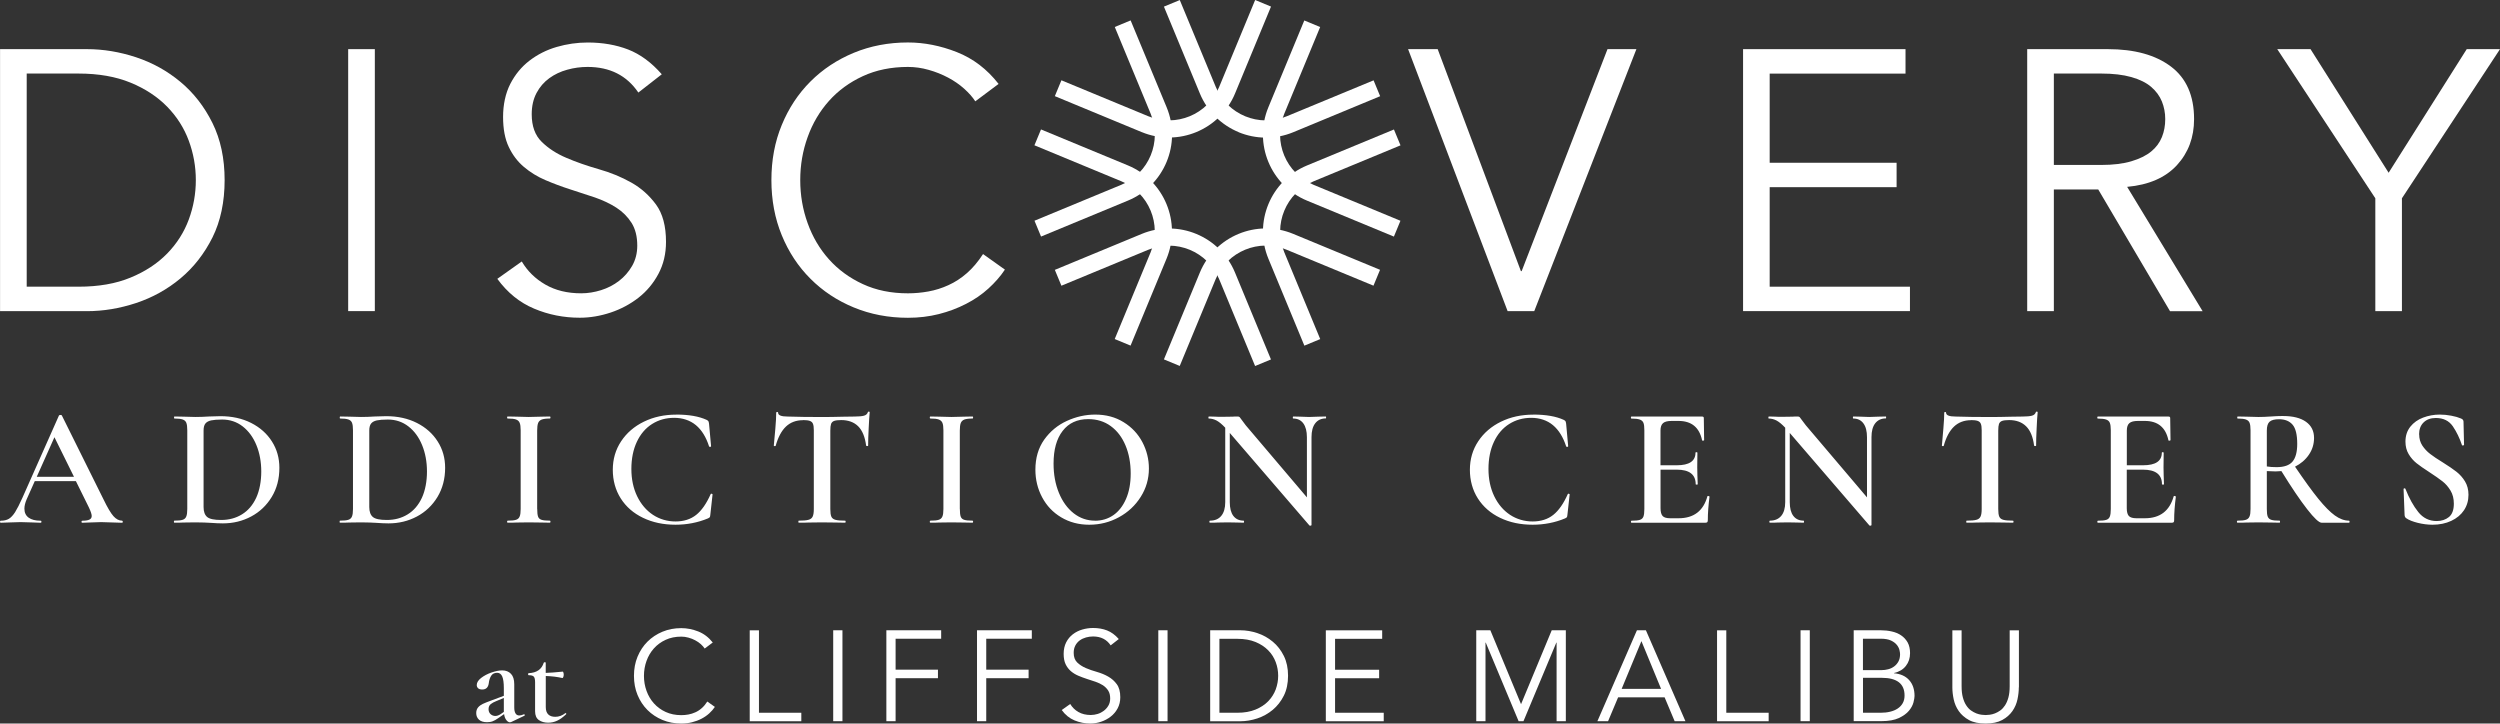
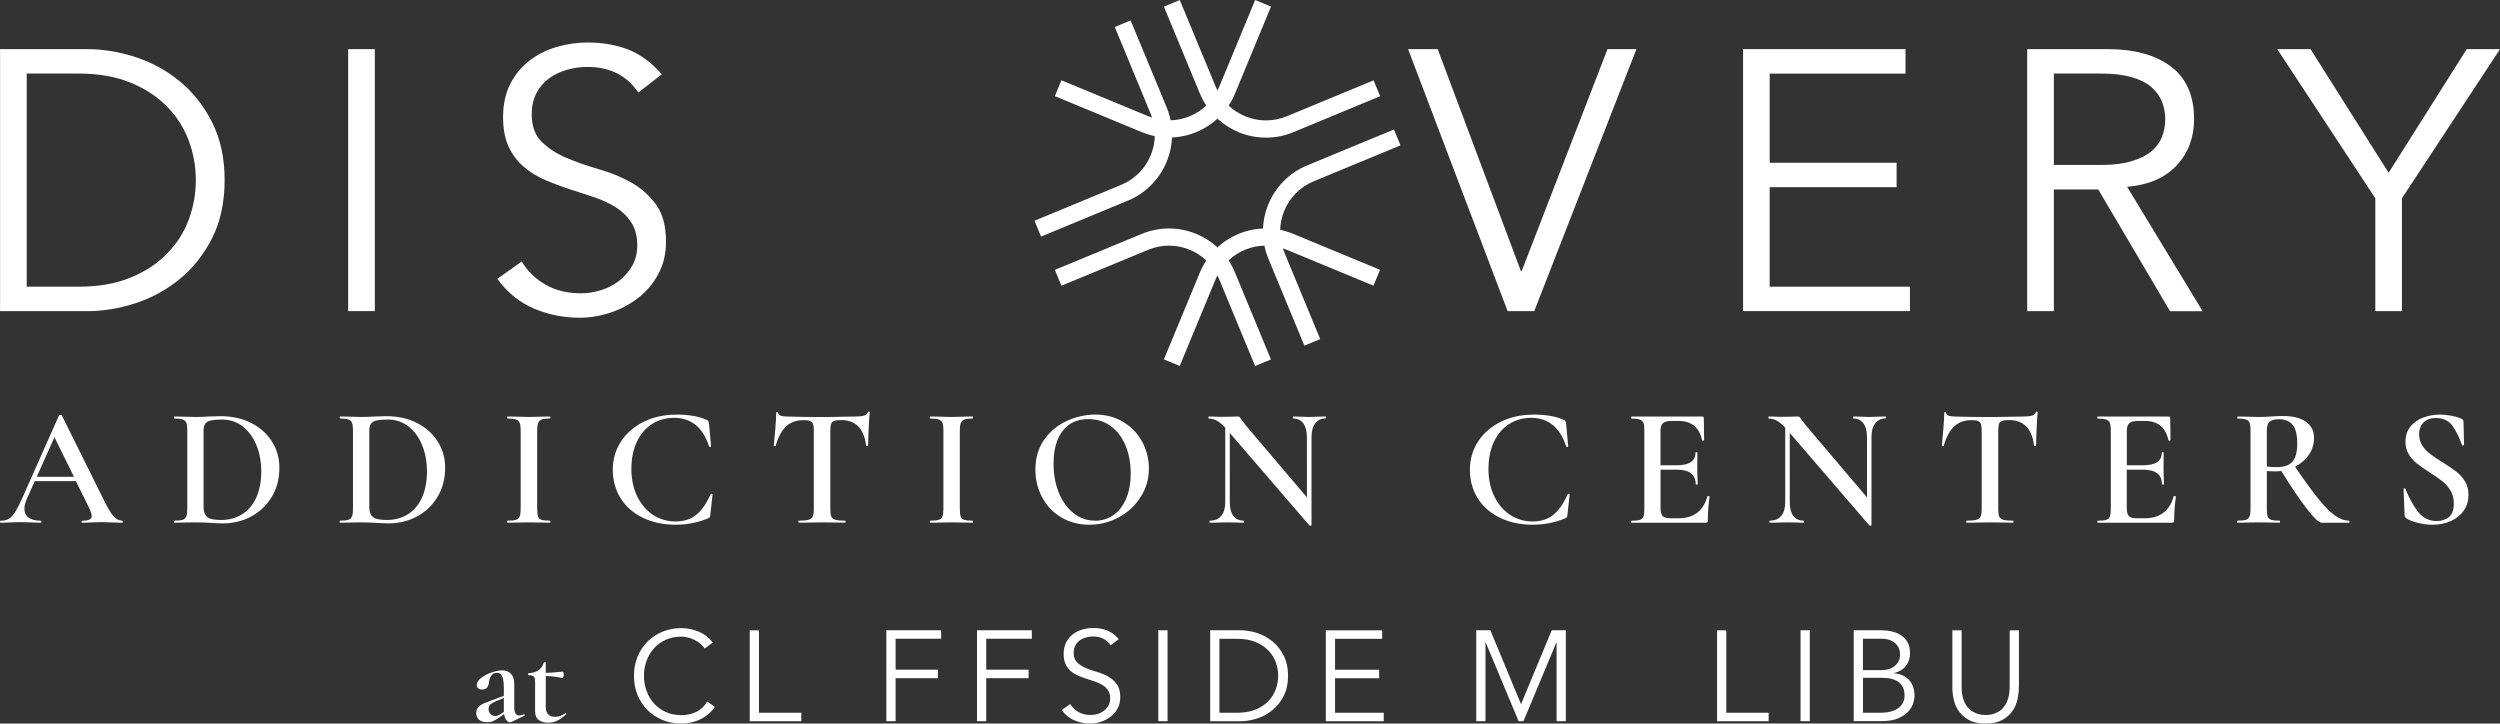
<svg xmlns="http://www.w3.org/2000/svg" xmlns:ns1="http://sodipodi.sourceforge.net/DTD/sodipodi-0.dtd" xmlns:ns2="http://www.inkscape.org/namespaces/inkscape" id="Layer_1" data-name="Layer 1" viewBox="0 0 468.01 135.45" ns1:docname="DAC_Cliffside_Malibu_Logo_negative.svg" width="468.01" height="135.45" ns2:version="1.4.2 (f4327f4, 2025-05-13)">
  <rect x="0" y="0" width="468.01" height="135.45" fill="#333333" stroke="none" />
  <defs id="defs1">
    <style id="style1"> .cls-1 { fill: #fff; } </style>
  </defs>
  <g id="g9" transform="translate(-53.99,-18.53)">
    <path class="cls-1" d="m 298.17,83.23 -6.73,-16.26 c -2.82,-6.81 0.42,-14.65 7.24,-17.47 l 16.26,-6.73 1.23,2.97 -16.26,6.73 c -5.18,2.14 -7.64,8.1 -5.5,13.28 l 6.73,16.26 -2.97,1.23 z" id="path1" />
    <path class="cls-1" d="m 285.85,43.26 c -3.16,-1.31 -5.83,-3.83 -7.24,-7.23 l -6.73,-16.26 2.97,-1.23 6.74,16.26 c 2.14,5.18 8.1,7.64 13.28,5.5 l 16.26,-6.73 1.23,2.97 -16.26,6.74 c -3.41,1.41 -7.07,1.3 -10.24,0" id="path2" />
    <path class="cls-1" d="m 252.69,72.02 -1.23,-2.97 16.26,-6.73 c 6.81,-2.82 14.65,0.42 17.47,7.24 l 6.73,16.26 -2.97,1.23 -6.73,-16.26 c -2.14,-5.18 -8.1,-7.65 -13.28,-5.5 l -16.26,6.73 z" id="path3" />
    <path class="cls-1" d="m 248.88,62.82 -1.23,-2.97 16.26,-6.73 c 5.18,-2.15 7.64,-8.1 5.5,-13.28 l -6.73,-16.26 2.97,-1.23 6.74,16.26 c 2.82,6.81 -0.43,14.65 -7.24,17.47 l -16.26,6.73 z" id="path4" />
-     <path class="cls-1" d="m 314.93,62.82 -16.26,-6.73 c -6.81,-2.82 -10.06,-10.66 -7.24,-17.47 l 6.73,-16.26 2.97,1.23 -6.73,16.26 c -2.15,5.18 0.32,11.14 5.5,13.28 l 16.26,6.73 -1.23,2.97 z" id="path5" />
    <path class="cls-1" d="m 267.72,43.26 -16.26,-6.73 1.23,-2.97 16.26,6.73 c 5.18,2.14 11.13,-0.32 13.28,-5.5 l 6.73,-16.26 2.97,1.23 -6.73,16.26 c -2.82,6.81 -10.66,10.06 -17.47,7.24" id="path6" />
    <path class="cls-1" d="m 274.85,87.04 -2.97,-1.23 6.73,-16.26 c 2.82,-6.81 10.66,-10.06 17.47,-7.24 l 16.26,6.73 -1.23,2.97 -16.26,-6.73 c -5.18,-2.15 -11.13,0.32 -13.28,5.5 l -6.73,16.26 z" id="path7" />
-     <path class="cls-1" d="M 265.64,83.23 262.67,82 269.4,65.74 c 2.14,-5.18 -0.32,-11.13 -5.5,-13.28 l -16.26,-6.73 1.23,-2.97 16.26,6.73 c 6.81,2.82 10.06,10.66 7.24,17.47 l -6.73,16.26 z" id="path8" />
    <path class="cls-1" d="m 58.99,72.2 h 9.7 c 3.74,0 6.98,-0.56 9.73,-1.7 2.75,-1.13 5.03,-2.63 6.86,-4.5 1.82,-1.87 3.17,-3.99 4.05,-6.37 0.88,-2.38 1.32,-4.84 1.32,-7.38 0,-2.54 -0.44,-5 -1.32,-7.38 C 88.45,42.49 87.1,40.37 85.28,38.5 83.45,36.63 81.17,35.13 78.42,34 75.67,32.87 72.43,32.3 68.69,32.3 h -9.7 z M 54,27.73 h 16.28 c 3.05,0 6.11,0.51 9.18,1.52 3.07,1.02 5.84,2.55 8.31,4.61 2.47,2.06 4.47,4.62 5.99,7.69 1.52,3.07 2.28,6.64 2.28,10.7 0,4.06 -0.76,7.69 -2.28,10.74 -1.53,3.05 -3.52,5.6 -5.99,7.66 -2.47,2.06 -5.24,3.59 -8.31,4.61 -3.07,1.01 -6.13,1.52 -9.18,1.52 H 54 Z" id="path9" />
  </g>
  <rect class="cls-1" x="65.18" y="9.2" width="4.99" height="49.04" id="rect9" />
  <g id="g11" transform="translate(-53.99,-18.53)">
    <path class="cls-1" d="m 173.48,35.84 c -2.17,-3.19 -5.33,-4.78 -9.49,-4.78 -1.29,0 -2.56,0.17 -3.81,0.52 -1.25,0.34 -2.37,0.87 -3.36,1.59 -0.99,0.72 -1.79,1.64 -2.39,2.77 -0.6,1.13 -0.9,2.46 -0.9,3.98 0,2.22 0.62,3.94 1.87,5.16 1.25,1.23 2.79,2.23 4.64,3.01 1.84,0.79 3.87,1.49 6.06,2.12 2.19,0.62 4.21,1.45 6.06,2.49 1.85,1.04 3.39,2.42 4.64,4.12 1.25,1.71 1.87,4.04 1.87,6.99 0,2.22 -0.47,4.21 -1.42,5.99 -0.95,1.78 -2.2,3.27 -3.74,4.47 -1.55,1.2 -3.28,2.13 -5.2,2.77 -1.92,0.64 -3.85,0.97 -5.78,0.97 -3,0 -5.85,-0.56 -8.55,-1.7 -2.7,-1.13 -5,-2.99 -6.89,-5.58 l 4.58,-3.25 c 1.06,1.8 2.53,3.24 4.42,4.33 1.89,1.09 4.12,1.63 6.7,1.63 1.24,0 2.48,-0.2 3.73,-0.59 1.24,-0.39 2.36,-0.97 3.35,-1.73 0.99,-0.76 1.81,-1.69 2.45,-2.8 0.64,-1.11 0.97,-2.38 0.97,-3.81 0,-1.71 -0.36,-3.13 -1.07,-4.26 -0.72,-1.13 -1.66,-2.08 -2.84,-2.84 -1.18,-0.76 -2.52,-1.39 -4.01,-1.91 -1.5,-0.5 -3.05,-1.01 -4.64,-1.52 -1.59,-0.51 -3.14,-1.09 -4.64,-1.73 -1.5,-0.64 -2.84,-1.47 -4.01,-2.46 -1.18,-0.99 -2.13,-2.24 -2.84,-3.74 -0.72,-1.5 -1.07,-3.38 -1.07,-5.64 0,-2.26 0.45,-4.41 1.35,-6.17 0.9,-1.75 2.1,-3.21 3.6,-4.36 1.5,-1.15 3.2,-2.01 5.09,-2.56 1.89,-0.55 3.83,-0.83 5.82,-0.83 2.77,0 5.29,0.44 7.55,1.31 2.26,0.88 4.36,2.42 6.3,4.64 l -4.36,3.4 z" id="path10" />
-     <path class="cls-1" d="m 242.1,69.02 c -0.83,1.25 -1.86,2.42 -3.08,3.53 -1.22,1.11 -2.62,2.07 -4.19,2.87 -1.57,0.81 -3.27,1.45 -5.09,1.91 -1.82,0.46 -3.75,0.69 -5.78,0.69 -3.65,0 -7.03,-0.65 -10.15,-1.94 -3.12,-1.29 -5.82,-3.08 -8.1,-5.37 -2.29,-2.28 -4.08,-5 -5.37,-8.14 -1.29,-3.14 -1.94,-6.58 -1.94,-10.32 0,-3.74 0.64,-7.18 1.94,-10.32 1.29,-3.14 3.08,-5.85 5.37,-8.14 2.29,-2.29 4.98,-4.07 8.1,-5.37 3.12,-1.29 6.5,-1.94 10.15,-1.94 3.04,0 6.09,0.6 9.14,1.8 3.05,1.2 5.66,3.18 7.83,5.96 l -4.36,3.26 c -0.51,-0.79 -1.2,-1.57 -2.08,-2.36 -0.88,-0.79 -1.88,-1.48 -3.01,-2.08 -1.13,-0.6 -2.35,-1.09 -3.64,-1.45 -1.29,-0.37 -2.59,-0.55 -3.88,-0.55 -3.14,0 -5.96,0.58 -8.45,1.73 -2.49,1.15 -4.61,2.7 -6.34,4.64 -1.73,1.94 -3.06,4.19 -3.98,6.75 -0.93,2.56 -1.39,5.26 -1.39,8.07 0,2.81 0.46,5.51 1.39,8.07 0.92,2.56 2.25,4.82 3.98,6.75 1.73,1.94 3.85,3.49 6.34,4.64 2.5,1.16 5.31,1.73 8.45,1.73 1.29,0 2.57,-0.12 3.84,-0.35 1.27,-0.23 2.52,-0.62 3.74,-1.18 1.22,-0.55 2.38,-1.3 3.46,-2.25 1.09,-0.95 2.09,-2.14 3.02,-3.57 l 4.09,2.91 z" id="path11" />
  </g>
  <polygon class="cls-1" points="354.92,27.73 360.33,27.73 341.21,76.77 336.22,76.77 317.59,27.73 323.13,27.73 338.71,69.29 338.85,69.29 " id="polygon11" transform="translate(-53.99,-18.53)" />
  <polygon class="cls-1" points="411.54,76.77 380.3,76.77 380.3,27.73 410.71,27.73 410.71,32.31 385.28,32.31 385.28,49 409.04,49 409.04,53.57 385.28,53.57 385.28,72.2 411.54,72.2 " id="polygon12" transform="translate(-53.99,-18.53)" />
  <path class="cls-1" d="m 384.49,30.88 h 8.87 c 2.22,0 4.1,-0.23 5.64,-0.69 1.55,-0.46 2.78,-1.07 3.71,-1.83 0.93,-0.76 1.59,-1.66 2.01,-2.7 0.42,-1.04 0.62,-2.16 0.62,-3.36 0,-1.2 -0.21,-2.25 -0.62,-3.29 -0.42,-1.04 -1.09,-1.95 -2.01,-2.74 -0.92,-0.79 -2.16,-1.4 -3.71,-1.84 -1.55,-0.44 -3.43,-0.66 -5.64,-0.66 h -8.87 z m 0,27.37 H 379.5 V 9.2 h 15.1 c 4.99,0 8.93,1.09 11.81,3.26 2.88,2.17 4.33,5.45 4.33,9.84 0,3.42 -1.07,6.29 -3.22,8.63 -2.15,2.33 -5.25,3.68 -9.31,4.05 l 14.13,23.28 h -6.1 L 392.8,35.47 h -8.31 v 22.79 z" id="path12" />
  <polygon class="cls-1" points="498.66,55.65 480.3,27.73 486.53,27.73 501.15,50.87 515.77,27.73 522,27.73 503.64,55.65 503.64,76.78 498.66,76.78 " id="polygon13" transform="translate(-53.99,-18.53)" />
  <path class="cls-1" d="m 452.86,81.34 c 0,-0.95 0.28,-1.71 0.85,-2.26 0.56,-0.55 1.32,-0.83 2.28,-0.83 1.42,0 2.48,0.52 3.2,1.57 0.71,1.05 1.27,2.22 1.7,3.51 0.02,0.06 0.09,0.09 0.21,0.06 0.12,-0.02 0.18,-0.06 0.18,-0.12 l -0.1,-4.33 c 0,-0.28 -0.16,-0.48 -0.48,-0.6 -0.49,-0.21 -1.09,-0.39 -1.81,-0.52 -0.72,-0.14 -1.44,-0.21 -2.16,-0.21 -1.08,0 -2.12,0.19 -3.1,0.56 -0.99,0.37 -1.79,0.94 -2.4,1.7 -0.61,0.77 -0.92,1.7 -0.92,2.8 0,0.89 0.2,1.67 0.6,2.34 0.4,0.67 0.89,1.23 1.46,1.69 0.57,0.46 1.37,1.01 2.39,1.67 1.04,0.68 1.86,1.25 2.46,1.72 0.6,0.46 1.11,1.05 1.53,1.75 0.42,0.7 0.62,1.51 0.62,2.45 0,1.17 -0.31,2 -0.92,2.5 -0.62,0.5 -1.38,0.75 -2.29,0.75 -1.4,0 -2.55,-0.56 -3.45,-1.69 -0.9,-1.12 -1.7,-2.56 -2.4,-4.33 -0.02,-0.08 -0.08,-0.12 -0.19,-0.11 -0.11,0.01 -0.16,0.06 -0.16,0.14 v 0.03 l 0.19,4.84 c 0.02,0.28 0.13,0.48 0.32,0.6 0.49,0.34 1.2,0.62 2.15,0.86 0.94,0.23 1.86,0.35 2.75,0.35 1.31,0 2.48,-0.24 3.51,-0.72 1.03,-0.48 1.82,-1.14 2.39,-1.99 0.56,-0.85 0.84,-1.81 0.84,-2.9 0,-0.95 -0.22,-1.79 -0.65,-2.5 -0.43,-0.71 -0.97,-1.31 -1.59,-1.8 -0.62,-0.49 -1.48,-1.07 -2.56,-1.75 -1,-0.61 -1.79,-1.14 -2.37,-1.59 -0.58,-0.44 -1.07,-0.97 -1.47,-1.57 -0.39,-0.6 -0.59,-1.3 -0.59,-2.08 m -28.52,5.99 v -6.71 c 0,-0.81 0.17,-1.36 0.52,-1.67 0.35,-0.31 0.94,-0.46 1.77,-0.46 1.1,0 1.94,0.34 2.53,1.02 0.58,0.68 0.87,1.87 0.87,3.59 0,1.53 -0.3,2.64 -0.89,3.33 -0.59,0.69 -1.58,1.03 -2.96,1.03 -0.72,0 -1.33,-0.04 -1.84,-0.13 m 15.4,10.15 c -0.87,0 -1.75,-0.32 -2.66,-0.97 -0.9,-0.65 -1.93,-1.69 -3.1,-3.13 -1.17,-1.44 -2.62,-3.45 -4.36,-6.01 1.08,-0.55 1.95,-1.29 2.59,-2.23 0.64,-0.93 0.97,-1.98 0.97,-3.15 0,-1.29 -0.5,-2.3 -1.51,-3.02 -1.01,-0.72 -2.43,-1.08 -4.28,-1.08 -0.49,0 -0.93,0 -1.32,0.03 -0.39,0.02 -0.73,0.04 -1.01,0.06 -0.83,0.06 -1.59,0.09 -2.29,0.09 -0.57,0 -1.33,-0.02 -2.26,-0.06 l -1.65,-0.03 c 0,0 -0.06,0.06 -0.06,0.19 0,0.13 0.02,0.19 0.06,0.19 0.7,0 1.22,0.06 1.56,0.18 0.34,0.12 0.57,0.32 0.69,0.62 0.12,0.3 0.18,0.77 0.18,1.4 v 14.73 c 0,0.64 -0.06,1.11 -0.19,1.41 -0.13,0.31 -0.36,0.52 -0.69,0.62 -0.33,0.11 -0.85,0.16 -1.57,0.16 -0.06,0 -0.1,0.06 -0.1,0.19 0,0.13 0.03,0.19 0.1,0.19 0.7,0 1.25,0 1.65,-0.03 l 2.29,-0.03 2.35,0.03 c 0.38,0.02 0.93,0.03 1.62,0.03 0.04,0 0.06,-0.06 0.06,-0.19 0,-0.13 -0.02,-0.19 -0.06,-0.19 -0.72,0 -1.25,-0.05 -1.57,-0.16 -0.33,-0.1 -0.55,-0.3 -0.67,-0.6 -0.12,-0.3 -0.17,-0.77 -0.17,-1.43 v -7.09 c 0.64,0.04 1.19,0.06 1.65,0.06 0.25,0 0.61,-0.02 1.08,-0.06 1.89,3.06 3.49,5.43 4.82,7.13 1.32,1.7 2.23,2.54 2.72,2.54 h 5.12 c 0.06,0 0.1,-0.06 0.1,-0.19 0,-0.13 -0.03,-0.19 -0.1,-0.19 m -32.82,-4.59 c -0.77,2.76 -2.57,4.13 -5.41,4.13 h -1.56 c -0.68,0 -1.15,-0.14 -1.42,-0.41 -0.26,-0.28 -0.4,-0.77 -0.4,-1.47 v -7.22 h 3.02 c 2.38,0 3.57,0.91 3.57,2.74 0,0.04 0.06,0.06 0.19,0.06 0.13,0 0.19,-0.02 0.19,-0.06 0,-0.42 -0.02,-0.98 -0.06,-1.65 l -0.03,-1.49 0.03,-2.77 c 0,-0.06 -0.06,-0.1 -0.18,-0.1 -0.12,0 -0.17,0.03 -0.17,0.1 0,1.57 -1.17,2.35 -3.5,2.35 h -3.05 v -6.49 c 0,-0.66 0.16,-1.13 0.48,-1.4 0.32,-0.28 0.86,-0.41 1.62,-0.41 h 1.27 c 2.44,0 3.91,1.21 4.42,3.63 0.02,0.06 0.09,0.08 0.21,0.06 0.12,-0.02 0.18,-0.05 0.18,-0.1 l -0.06,-4.13 c 0,-0.19 -0.11,-0.28 -0.32,-0.28 h -13.23 c -0.06,0 -0.1,0.06 -0.1,0.19 0,0.13 0.03,0.19 0.1,0.19 0.7,0 1.22,0.06 1.56,0.18 0.34,0.12 0.57,0.32 0.69,0.62 0.12,0.3 0.18,0.77 0.18,1.4 v 14.73 c 0,0.64 -0.06,1.11 -0.18,1.41 -0.12,0.31 -0.34,0.52 -0.67,0.62 -0.33,0.11 -0.85,0.16 -1.57,0.16 -0.06,0 -0.1,0.06 -0.1,0.19 0,0.13 0.03,0.19 0.1,0.19 h 13.81 c 0.19,0 0.32,-0.04 0.38,-0.11 0.06,-0.07 0.09,-0.19 0.09,-0.36 0,-1.33 0.11,-2.81 0.32,-4.42 0,-0.02 -0.03,-0.04 -0.08,-0.08 -0.05,-0.03 -0.11,-0.05 -0.18,-0.05 -0.08,0 -0.12,0.02 -0.12,0.06 M 368.98,78.64 c 0.57,0 0.99,0.06 1.27,0.16 0.28,0.11 0.47,0.28 0.57,0.54 0.11,0.26 0.16,0.66 0.16,1.21 v 14.73 c 0,0.64 -0.07,1.11 -0.21,1.41 -0.14,0.31 -0.4,0.52 -0.79,0.62 -0.39,0.11 -1,0.16 -1.83,0.16 -0.04,0 -0.06,0.06 -0.06,0.19 0,0.13 0.02,0.19 0.06,0.19 0.79,0 1.4,0 1.85,-0.03 l 2.48,-0.03 2.61,0.03 c 0.42,0.02 1.01,0.03 1.75,0.03 0.06,0 0.1,-0.06 0.1,-0.19 0,-0.13 -0.03,-0.19 -0.1,-0.19 -0.83,0 -1.43,-0.05 -1.81,-0.16 -0.38,-0.1 -0.63,-0.3 -0.76,-0.6 -0.13,-0.3 -0.19,-0.77 -0.19,-1.43 V 80.62 c 0,-0.57 0.05,-0.99 0.14,-1.26 0.1,-0.26 0.28,-0.45 0.57,-0.56 0.28,-0.1 0.73,-0.16 1.32,-0.16 1.34,0 2.4,0.39 3.18,1.16 0.79,0.77 1.29,1.98 1.5,3.61 0.02,0.06 0.09,0.1 0.2,0.1 0.11,0 0.18,-0.03 0.18,-0.1 0,-0.83 0.03,-1.91 0.1,-3.24 0.06,-1.33 0.12,-2.33 0.19,-2.99 0,-0.08 -0.05,-0.13 -0.16,-0.13 -0.11,0 -0.17,0.04 -0.19,0.13 -0.11,0.32 -0.34,0.53 -0.72,0.64 -0.37,0.1 -0.96,0.16 -1.76,0.16 l -2.16,0.03 c -1.4,0.04 -2.73,0.06 -3.98,0.06 -2.44,0 -4.57,-0.03 -6.39,-0.09 -1.19,0 -1.78,-0.24 -1.78,-0.7 0,-0.11 -0.06,-0.16 -0.17,-0.16 -0.11,0 -0.18,0.05 -0.18,0.16 0,0.66 -0.05,1.64 -0.16,2.94 -0.1,1.31 -0.2,2.37 -0.28,3.2 0,0.06 0.06,0.1 0.18,0.1 0.12,0 0.17,-0.02 0.17,-0.06 0.44,-1.61 1.09,-2.81 1.93,-3.61 0.84,-0.79 1.9,-1.19 3.2,-1.19 m -15.97,-0.69 -1.4,0.03 c -0.72,0.04 -1.29,0.06 -1.72,0.06 -0.43,0 -1.01,-0.02 -1.68,-0.06 l -1.31,-0.03 c 0,0 -0.06,0.06 -0.06,0.19 0,0.13 0.02,0.19 0.06,0.19 0.83,0 1.46,0.3 1.91,0.91 0.45,0.6 0.67,1.47 0.67,2.59 V 93.11 L 338.06,79.62 337.29,78.6 c -0.17,-0.25 -0.3,-0.42 -0.38,-0.51 -0.08,-0.08 -0.21,-0.12 -0.38,-0.12 -0.36,0 -0.67,0 -0.93,0.03 l -2.04,0.03 c -0.51,0 -0.9,0 -1.18,-0.03 l -1.27,-0.03 c 0,0 -0.06,0.06 -0.06,0.19 0,0.13 0.02,0.19 0.06,0.19 0.51,0 1,0.13 1.48,0.38 0.48,0.26 1.01,0.7 1.61,1.34 V 94 c 0,1.12 -0.25,1.98 -0.75,2.58 -0.5,0.59 -1.2,0.89 -2.12,0.89 -0.06,0 -0.1,0.06 -0.1,0.19 0,0.13 0.03,0.19 0.1,0.19 0.64,0 1.13,0 1.46,-0.03 l 1.88,-0.03 1.69,0.03 c 0.3,0.02 0.73,0.03 1.3,0.03 0.04,0 0.06,-0.06 0.06,-0.19 0,-0.13 -0.02,-0.19 -0.06,-0.19 -0.85,0 -1.49,-0.3 -1.94,-0.89 -0.45,-0.59 -0.67,-1.45 -0.67,-2.58 V 81.05 l 14.92,17.33 c 0,0 0.12,0.05 0.22,0.03 0.1,-0.02 0.16,-0.06 0.16,-0.13 V 81.83 c 0,-1.12 0.23,-1.99 0.7,-2.59 0.47,-0.6 1.13,-0.91 1.98,-0.91 0.04,0 0.06,-0.06 0.06,-0.19 0,-0.13 -0.02,-0.19 -0.06,-0.19 m -33.39,14.94 c -0.76,2.76 -2.56,4.13 -5.41,4.13 h -1.56 c -0.68,0 -1.15,-0.14 -1.41,-0.41 -0.26,-0.28 -0.4,-0.77 -0.4,-1.47 v -7.22 h 3.02 c 2.38,0 3.56,0.91 3.56,2.74 0,0.04 0.06,0.06 0.19,0.06 0.13,0 0.19,-0.02 0.19,-0.06 0,-0.42 -0.02,-0.98 -0.06,-1.65 l -0.03,-1.49 0.03,-2.77 c 0,-0.06 -0.06,-0.1 -0.18,-0.1 -0.12,0 -0.18,0.03 -0.18,0.1 0,1.57 -1.17,2.35 -3.5,2.35 h -3.05 v -6.49 c 0,-0.66 0.16,-1.13 0.48,-1.4 0.32,-0.28 0.86,-0.41 1.62,-0.41 h 1.27 c 2.44,0 3.91,1.21 4.42,3.63 0.02,0.06 0.09,0.08 0.21,0.06 0.12,-0.02 0.17,-0.05 0.17,-0.1 l -0.06,-4.13 c 0,-0.19 -0.1,-0.28 -0.32,-0.28 h -13.23 c -0.06,0 -0.1,0.06 -0.1,0.19 0,0.13 0.03,0.19 0.1,0.19 0.7,0 1.22,0.06 1.56,0.18 0.34,0.12 0.57,0.32 0.69,0.62 0.12,0.3 0.17,0.77 0.17,1.4 v 14.73 c 0,0.64 -0.06,1.11 -0.17,1.41 -0.12,0.31 -0.34,0.52 -0.67,0.62 -0.33,0.11 -0.85,0.16 -1.57,0.16 -0.06,0 -0.1,0.06 -0.1,0.19 0,0.13 0.03,0.19 0.1,0.19 h 13.81 c 0.19,0 0.32,-0.04 0.38,-0.11 0.06,-0.07 0.1,-0.19 0.1,-0.36 0,-1.33 0.11,-2.81 0.32,-4.42 0,-0.02 -0.02,-0.04 -0.08,-0.08 -0.06,-0.03 -0.11,-0.05 -0.18,-0.05 -0.08,0 -0.13,0.02 -0.13,0.06 M 287.03,77.62 c -2.22,0 -4.24,0.44 -6.04,1.32 -1.8,0.88 -3.22,2.1 -4.26,3.67 -1.04,1.57 -1.56,3.35 -1.56,5.34 0,1.99 0.5,3.8 1.49,5.36 1,1.56 2.38,2.77 4.17,3.63 1.78,0.86 3.81,1.29 6.08,1.29 2.14,0 4.17,-0.39 6.07,-1.18 0.17,-0.08 0.28,-0.16 0.34,-0.22 0.05,-0.06 0.09,-0.22 0.11,-0.48 l 0.42,-3.82 c 0,0 -0.06,-0.07 -0.16,-0.1 -0.11,-0.02 -0.17,0 -0.19,0.06 -0.79,1.78 -1.69,3.08 -2.72,3.9 -1.03,0.82 -2.32,1.23 -3.86,1.23 -1.54,0 -2.98,-0.42 -4.23,-1.24 -1.25,-0.83 -2.24,-1.99 -2.96,-3.48 -0.72,-1.5 -1.08,-3.2 -1.08,-5.11 0,-1.91 0.34,-3.62 1.02,-5.07 0.68,-1.45 1.63,-2.57 2.85,-3.34 1.22,-0.77 2.6,-1.16 4.15,-1.16 1.55,0 2.96,0.46 4.05,1.37 1.09,0.91 1.91,2.24 2.47,3.97 0.04,0.08 0.12,0.12 0.22,0.1 0.11,-0.02 0.16,-0.06 0.16,-0.13 l -0.38,-4.2 c -0.04,-0.26 -0.08,-0.42 -0.13,-0.49 -0.05,-0.07 -0.15,-0.15 -0.32,-0.24 -1.44,-0.66 -3.34,-0.99 -5.7,-0.99 m -38.85,0.36 -1.4,0.03 c -0.72,0.04 -1.29,0.06 -1.72,0.06 -0.43,0 -1.01,-0.02 -1.69,-0.06 l -1.3,-0.03 c 0,0 -0.06,0.06 -0.06,0.19 0,0.13 0.02,0.19 0.06,0.19 0.83,0 1.46,0.3 1.91,0.91 0.44,0.6 0.67,1.47 0.67,2.59 V 93.11 L 233.21,79.62 232.45,78.6 c -0.17,-0.25 -0.3,-0.42 -0.38,-0.51 -0.08,-0.08 -0.21,-0.12 -0.38,-0.12 -0.36,0 -0.67,0 -0.92,0.03 l -2.04,0.03 c -0.51,0 -0.9,0 -1.18,-0.03 l -1.27,-0.03 c 0,0 -0.06,0.06 -0.06,0.19 0,0.13 0.02,0.19 0.06,0.19 0.51,0 1,0.13 1.48,0.38 0.48,0.26 1.01,0.7 1.61,1.34 V 94 c 0,1.12 -0.25,1.98 -0.75,2.58 -0.5,0.6 -1.21,0.89 -2.12,0.89 -0.06,0 -0.1,0.06 -0.1,0.19 0,0.13 0.03,0.19 0.1,0.19 0.64,0 1.12,0 1.46,-0.03 l 1.88,-0.03 1.69,0.03 c 0.3,0.02 0.73,0.03 1.3,0.03 0.04,0 0.06,-0.06 0.06,-0.19 0,-0.13 -0.02,-0.19 -0.06,-0.19 -0.85,0 -1.49,-0.3 -1.94,-0.89 -0.45,-0.59 -0.67,-1.45 -0.67,-2.58 V 81.05 l 14.92,17.33 c 0,0 0.12,0.05 0.22,0.03 0.1,-0.02 0.16,-0.06 0.16,-0.13 V 81.83 c 0,-1.12 0.23,-1.99 0.7,-2.59 0.46,-0.6 1.12,-0.91 1.97,-0.91 0.04,0 0.06,-0.06 0.06,-0.19 0,-0.13 -0.02,-0.19 -0.06,-0.19 m -43.2,19.52 c -1.48,0 -2.81,-0.46 -3.99,-1.38 -1.18,-0.93 -2.1,-2.2 -2.77,-3.83 -0.67,-1.63 -1,-3.46 -1,-5.47 0,-2.61 0.56,-4.65 1.7,-6.12 1.13,-1.47 2.73,-2.21 4.79,-2.21 1.61,0 3.02,0.43 4.21,1.3 1.2,0.87 2.12,2.08 2.77,3.63 0.65,1.55 0.97,3.3 0.97,5.25 0,1.84 -0.29,3.43 -0.88,4.77 -0.58,1.33 -1.38,2.35 -2.38,3.04 -1.01,0.69 -2.15,1.03 -3.42,1.03 m -1.08,0.75 c 2,0 3.85,-0.47 5.55,-1.4 1.71,-0.93 3.07,-2.2 4.09,-3.82 1.02,-1.61 1.53,-3.38 1.53,-5.31 0,-1.74 -0.41,-3.38 -1.22,-4.93 -0.82,-1.55 -1.99,-2.8 -3.52,-3.74 -1.53,-0.95 -3.3,-1.42 -5.31,-1.42 -1.8,0 -3.57,0.39 -5.3,1.18 -1.73,0.79 -3.14,1.96 -4.25,3.51 -1.1,1.56 -1.65,3.43 -1.65,5.62 0,1.87 0.42,3.59 1.26,5.17 0.84,1.58 2.02,2.83 3.56,3.75 1.54,0.92 3.29,1.39 5.26,1.39 M 179.68,95.27 V 80.61 c 0,-0.64 0.06,-1.11 0.18,-1.42 0.12,-0.3 0.34,-0.52 0.67,-0.65 0.33,-0.12 0.85,-0.19 1.54,-0.19 0.06,0 0.1,-0.06 0.1,-0.19 0,-0.13 -0.03,-0.19 -0.1,-0.19 L 180.48,78 c -0.93,0.04 -1.73,0.06 -2.38,0.06 -0.59,0 -1.36,-0.02 -2.29,-0.06 l -1.65,-0.03 c -0.06,0 -0.1,0.06 -0.1,0.19 0,0.13 0.03,0.19 0.1,0.19 0.72,0 1.25,0.06 1.57,0.18 0.33,0.12 0.56,0.32 0.69,0.62 0.13,0.3 0.19,0.77 0.19,1.4 v 14.73 c 0,0.64 -0.06,1.11 -0.19,1.41 -0.13,0.31 -0.36,0.52 -0.69,0.62 -0.33,0.11 -0.85,0.16 -1.57,0.16 -0.06,0 -0.1,0.06 -0.1,0.19 0,0.13 0.03,0.19 0.1,0.19 0.7,0 1.25,0 1.65,-0.03 l 2.29,-0.03 2.35,0.03 c 0.4,0.02 0.95,0.03 1.62,0.03 0.06,0 0.1,-0.06 0.1,-0.19 0,-0.13 -0.03,-0.19 -0.1,-0.19 -0.72,0 -1.25,-0.05 -1.57,-0.16 -0.33,-0.1 -0.54,-0.3 -0.65,-0.6 -0.11,-0.3 -0.16,-0.77 -0.16,-1.43 M 150.35,78.64 c 0.57,0 1,0.06 1.27,0.16 0.28,0.11 0.47,0.28 0.57,0.54 0.11,0.26 0.16,0.66 0.16,1.21 v 14.73 c 0,0.64 -0.07,1.11 -0.21,1.41 -0.14,0.31 -0.4,0.52 -0.79,0.62 -0.39,0.11 -1,0.16 -1.83,0.16 -0.04,0 -0.06,0.06 -0.06,0.19 0,0.13 0.02,0.19 0.06,0.19 0.79,0 1.4,0 1.85,-0.03 l 2.48,-0.03 2.61,0.03 c 0.42,0.02 1.01,0.03 1.75,0.03 0.06,0 0.1,-0.06 0.1,-0.19 0,-0.13 -0.03,-0.19 -0.1,-0.19 -0.83,0 -1.43,-0.05 -1.81,-0.16 -0.38,-0.1 -0.64,-0.3 -0.77,-0.6 -0.13,-0.3 -0.19,-0.77 -0.19,-1.43 V 80.62 c 0,-0.57 0.05,-0.99 0.14,-1.26 0.1,-0.26 0.28,-0.45 0.57,-0.56 0.28,-0.1 0.73,-0.16 1.32,-0.16 1.34,0 2.4,0.39 3.18,1.16 0.78,0.77 1.28,1.98 1.49,3.61 0.02,0.06 0.09,0.1 0.2,0.1 0.11,0 0.18,-0.03 0.18,-0.1 0,-0.83 0.03,-1.91 0.1,-3.24 0.06,-1.33 0.13,-2.33 0.19,-2.99 0,-0.08 -0.05,-0.13 -0.16,-0.13 -0.11,0 -0.17,0.04 -0.19,0.13 -0.1,0.32 -0.34,0.53 -0.72,0.64 -0.37,0.1 -0.96,0.16 -1.76,0.16 l -2.16,0.03 c -1.4,0.04 -2.72,0.06 -3.98,0.06 -2.44,0 -4.57,-0.03 -6.39,-0.09 -1.19,0 -1.78,-0.24 -1.78,-0.7 0,-0.11 -0.06,-0.16 -0.18,-0.16 -0.12,0 -0.18,0.05 -0.18,0.16 0,0.66 -0.05,1.64 -0.16,2.94 -0.11,1.31 -0.2,2.37 -0.29,3.2 0,0.06 0.06,0.1 0.18,0.1 0.12,0 0.17,-0.02 0.17,-0.06 0.45,-1.61 1.09,-2.81 1.93,-3.61 0.84,-0.79 1.9,-1.19 3.2,-1.19 m -23.76,-1.04 c -2.22,0 -4.24,0.44 -6.04,1.32 -1.8,0.88 -3.22,2.1 -4.26,3.67 -1.04,1.57 -1.56,3.35 -1.56,5.34 0,1.99 0.5,3.8 1.49,5.36 0.99,1.56 2.38,2.77 4.17,3.63 1.78,0.86 3.81,1.29 6.08,1.29 2.14,0 4.17,-0.39 6.07,-1.18 0.17,-0.08 0.28,-0.16 0.34,-0.22 0.05,-0.06 0.09,-0.22 0.11,-0.48 l 0.42,-3.82 c 0,0 -0.06,-0.07 -0.16,-0.1 -0.11,-0.02 -0.17,0 -0.19,0.06 -0.79,1.78 -1.69,3.08 -2.72,3.9 -1.03,0.82 -2.32,1.23 -3.86,1.23 -1.54,0 -2.98,-0.42 -4.23,-1.24 -1.25,-0.83 -2.24,-1.99 -2.96,-3.48 -0.72,-1.5 -1.08,-3.2 -1.08,-5.11 0,-1.91 0.34,-3.62 1.02,-5.07 0.68,-1.45 1.63,-2.57 2.85,-3.34 1.22,-0.77 2.6,-1.16 4.15,-1.16 1.55,0 2.96,0.46 4.06,1.37 1.09,0.91 1.91,2.24 2.46,3.97 0.04,0.08 0.12,0.12 0.22,0.1 0.11,-0.02 0.16,-0.06 0.16,-0.13 l -0.38,-4.2 c -0.04,-0.26 -0.08,-0.42 -0.13,-0.49 -0.05,-0.07 -0.15,-0.15 -0.32,-0.24 -1.44,-0.66 -3.34,-0.99 -5.7,-0.99 M 100.56,95.27 V 80.61 c 0,-0.64 0.06,-1.11 0.18,-1.42 0.12,-0.3 0.34,-0.52 0.67,-0.65 0.33,-0.12 0.84,-0.19 1.54,-0.19 0.06,0 0.1,-0.06 0.1,-0.19 0,-0.13 -0.03,-0.19 -0.1,-0.19 L 101.36,78 c -0.93,0.04 -1.73,0.06 -2.39,0.06 -0.59,0 -1.36,-0.02 -2.29,-0.06 l -1.65,-0.03 c -0.06,0 -0.1,0.06 -0.1,0.19 0,0.13 0.03,0.19 0.1,0.19 0.72,0 1.25,0.06 1.57,0.18 0.33,0.12 0.56,0.32 0.68,0.62 0.13,0.3 0.19,0.77 0.19,1.4 v 14.73 c 0,0.64 -0.06,1.11 -0.19,1.41 -0.12,0.31 -0.35,0.52 -0.68,0.62 -0.33,0.11 -0.85,0.16 -1.57,0.16 -0.06,0 -0.1,0.06 -0.1,0.19 0,0.13 0.03,0.19 0.1,0.19 0.7,0 1.25,0 1.65,-0.03 l 2.29,-0.03 2.36,0.03 c 0.4,0.02 0.94,0.03 1.62,0.03 0.06,0 0.1,-0.06 0.1,-0.19 0,-0.13 -0.03,-0.19 -0.1,-0.19 -0.72,0 -1.25,-0.05 -1.57,-0.16 -0.33,-0.1 -0.55,-0.3 -0.65,-0.6 -0.11,-0.3 -0.16,-0.77 -0.16,-1.43 m -28.16,2.06 c -1.29,0 -2.16,-0.18 -2.61,-0.56 -0.44,-0.37 -0.67,-0.99 -0.67,-1.86 V 80.61 c 0,-0.6 0.11,-1.03 0.34,-1.32 0.22,-0.28 0.58,-0.48 1.07,-0.59 0.48,-0.1 1.17,-0.16 2.07,-0.16 1.46,0 2.74,0.43 3.85,1.29 1.11,0.86 1.96,2.03 2.56,3.5 0.6,1.47 0.91,3.12 0.91,4.94 0,1.82 -0.32,3.55 -0.95,4.92 -0.64,1.37 -1.52,2.4 -2.66,3.1 -1.13,0.7 -2.44,1.05 -3.9,1.05 m 0.31,0.64 c 1.93,0 3.7,-0.43 5.32,-1.29 1.61,-0.86 2.89,-2.08 3.85,-3.66 0.95,-1.58 1.43,-3.4 1.43,-5.45 0,-1.83 -0.46,-3.47 -1.39,-4.93 -0.92,-1.46 -2.22,-2.62 -3.89,-3.47 -1.68,-0.85 -3.6,-1.27 -5.76,-1.27 -0.36,0 -1.07,0.02 -2.13,0.06 -0.87,0.06 -1.73,0.09 -2.58,0.09 -0.55,0 -1.29,-0.02 -2.23,-0.06 l -1.69,-0.03 c 0,0 -0.06,0.06 -0.06,0.19 0,0.13 0.02,0.19 0.06,0.19 0.7,0 1.22,0.06 1.56,0.18 0.34,0.12 0.56,0.32 0.68,0.62 0.12,0.3 0.18,0.77 0.18,1.4 v 14.73 c 0,0.64 -0.06,1.11 -0.19,1.41 -0.12,0.31 -0.35,0.52 -0.68,0.62 -0.33,0.11 -0.86,0.16 -1.57,0.16 -0.04,0 -0.06,0.06 -0.06,0.19 0,0.13 0.02,0.19 0.06,0.19 0.72,0 1.28,0 1.68,-0.03 l 2.26,-0.03 c 0.62,0 1.17,0.01 1.65,0.03 0.49,0.02 0.89,0.04 1.21,0.06 0.87,0.06 1.63,0.1 2.29,0.1 M 41.39,97.34 c -1.29,0 -2.16,-0.18 -2.61,-0.56 -0.44,-0.37 -0.67,-0.99 -0.67,-1.86 V 80.61 c 0,-0.6 0.11,-1.03 0.34,-1.32 0.22,-0.28 0.58,-0.48 1.07,-0.59 0.48,-0.1 1.18,-0.16 2.07,-0.16 1.46,0 2.74,0.43 3.85,1.29 1.1,0.86 1.96,2.03 2.56,3.5 0.6,1.47 0.91,3.12 0.91,4.94 0,1.82 -0.32,3.55 -0.95,4.92 -0.64,1.37 -1.52,2.4 -2.66,3.1 -1.13,0.7 -2.44,1.05 -3.9,1.05 m 0.31,0.64 c 1.93,0 3.7,-0.43 5.31,-1.29 1.61,-0.86 2.89,-2.08 3.85,-3.66 0.96,-1.58 1.43,-3.4 1.43,-5.45 0,-1.83 -0.46,-3.47 -1.39,-4.93 -0.92,-1.46 -2.22,-2.62 -3.89,-3.47 -1.68,-0.85 -3.6,-1.27 -5.76,-1.27 -0.36,0 -1.07,0.02 -2.13,0.06 -0.87,0.06 -1.73,0.09 -2.58,0.09 -0.55,0 -1.29,-0.02 -2.23,-0.06 l -1.68,-0.03 c 0,0 -0.06,0.06 -0.06,0.19 0,0.13 0.02,0.19 0.06,0.19 0.7,0 1.22,0.06 1.56,0.18 0.34,0.12 0.56,0.32 0.68,0.62 0.12,0.3 0.18,0.77 0.18,1.4 v 14.73 c 0,0.64 -0.06,1.11 -0.19,1.41 -0.12,0.31 -0.35,0.52 -0.68,0.62 -0.33,0.11 -0.85,0.16 -1.57,0.16 -0.04,0 -0.06,0.06 -0.06,0.19 0,0.13 0.02,0.19 0.06,0.19 0.72,0 1.28,0 1.69,-0.03 l 2.26,-0.03 c 0.62,0 1.17,0.01 1.65,0.03 0.49,0.02 0.89,0.04 1.21,0.06 0.87,0.06 1.63,0.1 2.29,0.1 M 10.19,81.85 13.85,89.26 H 6.88 Z m 12.66,15.62 c -0.57,0 -1.11,-0.28 -1.61,-0.84 -0.5,-0.56 -1.12,-1.61 -1.86,-3.14 l -7.8,-15.71 c -0.02,-0.06 -0.1,-0.1 -0.25,-0.1 -0.15,0 -0.24,0.03 -0.29,0.1 L 4.2,93.18 c -0.53,1.19 -0.99,2.08 -1.37,2.69 -0.38,0.6 -0.78,1.02 -1.18,1.26 -0.4,0.23 -0.9,0.35 -1.49,0.35 -0.11,0 -0.16,0.06 -0.16,0.19 0,0.13 0.05,0.19 0.16,0.19 0.44,0 1.01,-0.02 1.68,-0.06 0.77,-0.04 1.43,-0.06 2.01,-0.06 0.58,0 1.29,0.02 2.1,0.06 0.72,0.04 1.27,0.06 1.65,0.06 0.1,0 0.16,-0.06 0.16,-0.19 0,-0.13 -0.05,-0.19 -0.16,-0.19 -0.96,0 -1.7,-0.19 -2.23,-0.57 -0.53,-0.38 -0.8,-0.94 -0.8,-1.69 0,-0.51 0.14,-1.08 0.41,-1.72 l 1.53,-3.43 h 7.7 l 2.42,4.9 c 0.36,0.76 0.54,1.3 0.54,1.62 0,0.32 -0.14,0.54 -0.43,0.68 -0.28,0.14 -0.74,0.21 -1.35,0.21 -0.08,0 -0.13,0.06 -0.13,0.19 0,0.13 0.04,0.19 0.13,0.19 0.4,0 0.97,-0.02 1.69,-0.06 0.72,-0.04 1.35,-0.06 1.87,-0.06 0.4,0 1.05,0.02 1.94,0.06 0.89,0.04 1.53,0.06 1.94,0.06 0.1,0 0.16,-0.06 0.16,-0.19 0,-0.13 -0.06,-0.19 -0.16,-0.19" id="path13" />
  <g id="g30" transform="translate(-53.99,-18.53)">
    <path class="cls-1" d="m 152.11,152.25 c 0.06,0 0.1,0.04 0.12,0.11 0.02,0.07 0,0.12 -0.07,0.16 l -2.48,1.18 c -0.06,0.03 -0.14,0.05 -0.22,0.05 -0.24,0 -0.47,-0.14 -0.68,-0.42 -0.22,-0.28 -0.36,-0.65 -0.42,-1.12 l -1.11,0.77 c -0.38,0.27 -0.73,0.46 -1.04,0.58 -0.31,0.12 -0.66,0.17 -1.05,0.17 -0.66,0 -1.16,-0.16 -1.5,-0.47 -0.34,-0.31 -0.52,-0.73 -0.52,-1.24 0,-0.43 0.12,-0.78 0.35,-1.06 0.23,-0.27 0.53,-0.49 0.89,-0.66 0.36,-0.17 0.89,-0.38 1.6,-0.64 l 2.33,-0.87 v -1.44 c 0,-0.99 -0.1,-1.72 -0.3,-2.18 -0.2,-0.46 -0.52,-0.69 -0.95,-0.69 -0.53,0 -0.91,0.2 -1.14,0.59 -0.23,0.39 -0.37,0.83 -0.42,1.31 -0.1,0.82 -0.5,1.23 -1.23,1.23 -0.35,0 -0.61,-0.08 -0.78,-0.24 -0.17,-0.16 -0.25,-0.36 -0.25,-0.6 0,-0.45 0.27,-0.89 0.8,-1.31 0.54,-0.42 1.19,-0.77 1.95,-1.03 0.76,-0.26 1.43,-0.4 2.01,-0.4 0.69,0 1.24,0.22 1.65,0.65 0.41,0.43 0.61,1.08 0.61,1.95 v 4.33 c 0,0.5 0.08,0.87 0.24,1.13 0.16,0.26 0.39,0.38 0.7,0.38 0.24,0 0.53,-0.07 0.87,-0.22 h 0.05 z m -3.8,-0.44 v -2.62 l -1.44,0.6 c -0.42,0.16 -0.76,0.35 -1.02,0.56 -0.26,0.22 -0.4,0.53 -0.4,0.93 0,0.4 0.12,0.69 0.37,0.93 0.25,0.23 0.55,0.35 0.9,0.35 0.29,0 0.59,-0.1 0.91,-0.29 l 0.67,-0.46 z" id="path14" />
    <path class="cls-1" d="m 159.85,152 c 0,0 0.09,0.03 0.13,0.1 0.04,0.06 0.04,0.11 -0.01,0.14 -0.59,0.56 -1.15,0.97 -1.68,1.21 -0.53,0.25 -1.09,0.37 -1.68,0.37 -0.69,0 -1.27,-0.16 -1.74,-0.49 -0.47,-0.33 -0.71,-0.88 -0.71,-1.65 v -5.43 c 0,-0.53 -0.08,-0.88 -0.25,-1.06 -0.17,-0.18 -0.49,-0.26 -0.97,-0.26 -0.02,0 -0.04,-0.02 -0.06,-0.06 -0.02,-0.04 -0.04,-0.08 -0.04,-0.13 0,-0.05 0.01,-0.09 0.04,-0.13 0.03,-0.04 0.04,-0.06 0.06,-0.06 1.51,-0.06 2.45,-0.71 2.84,-1.95 0.03,-0.06 0.1,-0.1 0.21,-0.1 0.11,0 0.16,0.03 0.16,0.1 v 1.9 c 0.75,-0.02 1.82,-0.1 3.2,-0.24 0.03,0 0.07,0.06 0.11,0.18 0.04,0.12 0.06,0.25 0.06,0.4 0,0.15 -0.03,0.29 -0.08,0.43 -0.06,0.14 -0.12,0.21 -0.18,0.19 -0.9,-0.21 -1.93,-0.34 -3.1,-0.38 v 5.82 c 0,0.62 0.16,1.09 0.47,1.38 0.31,0.3 0.75,0.44 1.31,0.44 0.67,0 1.31,-0.23 1.9,-0.7 l 0.05,-0.02 z" id="path15" />
    <path class="cls-1" d="m 187.83,150.85 c -0.29,0.43 -0.64,0.84 -1.07,1.23 -0.43,0.39 -0.91,0.72 -1.45,1 -0.54,0.28 -1.13,0.5 -1.77,0.66 -0.63,0.16 -1.3,0.24 -2.01,0.24 -1.27,0 -2.44,-0.22 -3.52,-0.67 -1.08,-0.45 -2.02,-1.07 -2.81,-1.86 -0.79,-0.79 -1.41,-1.73 -1.86,-2.82 -0.45,-1.09 -0.67,-2.28 -0.67,-3.58 0,-1.3 0.22,-2.49 0.67,-3.58 0.45,-1.09 1.07,-2.03 1.86,-2.82 0.79,-0.79 1.73,-1.41 2.81,-1.86 1.08,-0.45 2.25,-0.67 3.52,-0.67 1.06,0 2.12,0.21 3.17,0.62 1.06,0.42 1.96,1.11 2.72,2.07 l -1.51,1.13 c -0.18,-0.27 -0.42,-0.54 -0.72,-0.82 -0.3,-0.27 -0.65,-0.51 -1.05,-0.72 -0.39,-0.21 -0.81,-0.38 -1.26,-0.5 -0.45,-0.13 -0.9,-0.19 -1.35,-0.19 -1.09,0 -2.07,0.2 -2.93,0.6 -0.87,0.4 -1.6,0.94 -2.2,1.61 -0.6,0.67 -1.06,1.45 -1.38,2.34 -0.32,0.89 -0.48,1.82 -0.48,2.8 0,0.98 0.16,1.91 0.48,2.8 0.32,0.89 0.78,1.67 1.38,2.34 0.6,0.67 1.33,1.21 2.2,1.61 0.87,0.4 1.84,0.6 2.93,0.6 0.45,0 0.89,-0.04 1.33,-0.12 0.44,-0.08 0.87,-0.22 1.3,-0.41 0.43,-0.19 0.83,-0.45 1.2,-0.78 0.38,-0.33 0.72,-0.74 1.04,-1.24 l 1.42,1.01 z" id="path16" />
    <path class="cls-1" d="M 196.07,151.96 H 204 v 1.59 h -9.66 v -17.02 h 1.73 z" id="path17" />
-     <path class="cls-1" d="m 211.7,153.54 h -1.73 v -17.02 h 1.73 z" id="path18" />
    <path class="cls-1" d="m 221.65,153.54 h -1.73 v -17.02 h 10.26 v 1.59 h -8.53 v 5.79 h 7.93 v 1.59 h -7.93 z" id="path19" />
    <path class="cls-1" d="m 238.62,153.54 h -1.73 v -17.02 h 10.26 v 1.59 h -8.53 v 5.79 h 7.93 v 1.59 h -7.93 z" id="path20" />
    <path class="cls-1" d="m 261.91,139.34 c -0.75,-1.11 -1.85,-1.66 -3.29,-1.66 -0.45,0 -0.89,0.06 -1.32,0.18 -0.43,0.12 -0.82,0.3 -1.17,0.55 -0.34,0.25 -0.62,0.57 -0.83,0.96 -0.21,0.39 -0.31,0.85 -0.31,1.38 0,0.77 0.22,1.37 0.65,1.79 0.43,0.42 0.97,0.77 1.61,1.05 0.64,0.27 1.34,0.52 2.1,0.73 0.76,0.22 1.46,0.5 2.1,0.87 0.64,0.36 1.18,0.84 1.61,1.43 0.43,0.59 0.65,1.4 0.65,2.43 0,0.77 -0.16,1.46 -0.49,2.08 -0.33,0.62 -0.76,1.13 -1.3,1.55 -0.54,0.42 -1.14,0.74 -1.8,0.96 -0.66,0.22 -1.33,0.34 -2.01,0.34 -1.04,0 -2.03,-0.2 -2.97,-0.59 -0.94,-0.39 -1.74,-1.04 -2.39,-1.94 l 1.59,-1.13 c 0.37,0.62 0.88,1.13 1.53,1.5 0.66,0.38 1.43,0.56 2.32,0.56 0.43,0 0.86,-0.07 1.29,-0.2 0.43,-0.13 0.82,-0.34 1.16,-0.6 0.34,-0.26 0.63,-0.59 0.85,-0.97 0.22,-0.38 0.33,-0.83 0.33,-1.32 0,-0.59 -0.12,-1.09 -0.37,-1.48 -0.25,-0.39 -0.58,-0.72 -0.98,-0.99 -0.41,-0.26 -0.87,-0.48 -1.39,-0.66 -0.52,-0.18 -1.06,-0.35 -1.61,-0.53 -0.55,-0.18 -1.09,-0.38 -1.61,-0.6 -0.52,-0.22 -0.99,-0.51 -1.39,-0.85 -0.4,-0.34 -0.74,-0.78 -0.99,-1.3 -0.25,-0.52 -0.37,-1.17 -0.37,-1.96 0,-0.79 0.16,-1.53 0.47,-2.14 0.31,-0.61 0.73,-1.11 1.25,-1.51 0.52,-0.4 1.11,-0.7 1.77,-0.89 0.66,-0.19 1.33,-0.29 2.02,-0.29 0.96,0 1.83,0.15 2.62,0.46 0.78,0.3 1.51,0.84 2.19,1.61 l -1.51,1.18 z" id="path21" />
    <path class="cls-1" d="m 272.56,153.54 h -1.73 v -17.02 h 1.73 z" id="path22" />
    <path class="cls-1" d="m 280.54,136.52 h 5.65 c 1.06,0 2.12,0.18 3.18,0.53 1.06,0.35 2.03,0.89 2.88,1.6 0.86,0.71 1.55,1.6 2.08,2.67 0.53,1.07 0.79,2.3 0.79,3.71 0,1.41 -0.26,2.67 -0.79,3.73 -0.53,1.06 -1.22,1.94 -2.08,2.66 -0.86,0.71 -1.82,1.25 -2.88,1.6 -1.06,0.35 -2.13,0.53 -3.18,0.53 h -5.65 v -17.02 z m 1.73,15.44 h 3.37 c 1.3,0 2.42,-0.2 3.38,-0.59 0.95,-0.39 1.75,-0.91 2.38,-1.56 0.63,-0.65 1.1,-1.39 1.41,-2.21 0.3,-0.83 0.46,-1.68 0.46,-2.56 0,-0.88 -0.15,-1.73 -0.46,-2.56 -0.31,-0.83 -0.77,-1.56 -1.41,-2.21 -0.64,-0.65 -1.43,-1.17 -2.38,-1.56 -0.95,-0.39 -2.08,-0.59 -3.38,-0.59 h -3.37 v 13.85 z" id="path23" />
    <path class="cls-1" d="m 303.92,151.96 h 9.11 v 1.59 h -10.84 v -17.02 h 10.55 v 1.59 h -8.82 v 5.79 h 8.25 v 1.59 h -8.25 v 6.47 z" id="path24" />
    <path class="cls-1" d="m 338.73,150.37 5.75,-13.85 h 2.64 v 17.02 h -1.73 v -14.71 h -0.05 l -6.15,14.71 h -0.91 l -6.15,-14.71 h -0.05 v 14.71 h -1.73 v -17.02 h 2.64 l 5.75,13.85 z" id="path25" />
-     <path class="cls-1" d="m 355.05,153.54 h -2.02 l 7.4,-17.02 h 1.68 l 7.4,17.02 h -2.02 l -1.88,-4.47 h -8.7 l -1.88,4.47 z m 2.52,-6.05 h 7.38 l -3.68,-8.94 z" id="path26" />
    <path class="cls-1" d="m 377.16,151.96 h 7.93 v 1.59 h -9.66 v -17.02 h 1.73 z" id="path27" />
    <path class="cls-1" d="m 392.79,153.54 h -1.73 v -17.02 h 1.73 z" id="path28" />
    <path class="cls-1" d="m 401.01,136.52 h 5.07 c 0.71,0 1.39,0.07 2.04,0.22 0.66,0.14 1.24,0.38 1.75,0.72 0.51,0.34 0.92,0.78 1.23,1.32 0.3,0.54 0.46,1.22 0.46,2.02 0,0.93 -0.26,1.73 -0.78,2.39 -0.52,0.67 -1.26,1.11 -2.22,1.33 v 0.05 c 1.2,0.1 2.14,0.52 2.82,1.26 0.68,0.75 1.02,1.74 1.02,2.99 0,0.27 -0.07,0.67 -0.2,1.2 -0.14,0.53 -0.42,1.05 -0.85,1.57 -0.43,0.52 -1.06,0.97 -1.88,1.36 -0.82,0.38 -1.91,0.58 -3.27,0.58 h -5.19 v -17.02 z m 1.73,7.46 h 3.48 c 0.42,0 0.83,-0.05 1.24,-0.16 0.41,-0.1 0.78,-0.28 1.11,-0.52 0.33,-0.24 0.6,-0.55 0.81,-0.93 0.21,-0.38 0.31,-0.84 0.31,-1.38 0,-0.18 -0.04,-0.42 -0.11,-0.75 -0.07,-0.32 -0.23,-0.64 -0.48,-0.96 -0.25,-0.32 -0.61,-0.6 -1.09,-0.83 -0.48,-0.23 -1.13,-0.35 -1.95,-0.35 h -3.32 v 5.86 z m 0,7.98 h 3.32 c 0.62,0 1.21,-0.06 1.75,-0.19 0.54,-0.13 1.02,-0.32 1.42,-0.59 0.4,-0.26 0.72,-0.6 0.95,-1 0.23,-0.4 0.35,-0.88 0.35,-1.44 0,-1.12 -0.36,-1.95 -1.08,-2.5 -0.72,-0.55 -1.78,-0.82 -3.17,-0.82 h -3.53 v 6.54 z" id="path29" />
    <path class="cls-1" d="m 431.92,147.2 c 0,0.71 -0.08,1.45 -0.25,2.25 -0.17,0.79 -0.48,1.53 -0.95,2.2 -0.47,0.67 -1.1,1.23 -1.91,1.67 -0.81,0.44 -1.85,0.66 -3.11,0.66 -1.26,0 -2.32,-0.22 -3.12,-0.66 -0.8,-0.44 -1.43,-1 -1.9,-1.67 -0.47,-0.67 -0.78,-1.41 -0.95,-2.2 -0.17,-0.79 -0.25,-1.54 -0.25,-2.25 v -10.67 h 1.73 v 10.48 c 0,0.82 0.08,1.52 0.24,2.1 0.16,0.59 0.37,1.08 0.64,1.48 0.26,0.4 0.56,0.72 0.89,0.95 0.33,0.23 0.66,0.41 0.99,0.54 0.33,0.13 0.65,0.21 0.95,0.25 0.3,0.04 0.57,0.06 0.79,0.06 0.21,0 0.47,-0.02 0.78,-0.06 0.31,-0.04 0.63,-0.12 0.96,-0.25 0.33,-0.13 0.66,-0.31 0.99,-0.54 0.33,-0.23 0.62,-0.55 0.89,-0.95 0.26,-0.4 0.48,-0.89 0.64,-1.48 0.16,-0.58 0.24,-1.29 0.24,-2.1 v -10.48 h 1.73 v 10.67 z" id="path30" />
  </g>
</svg>